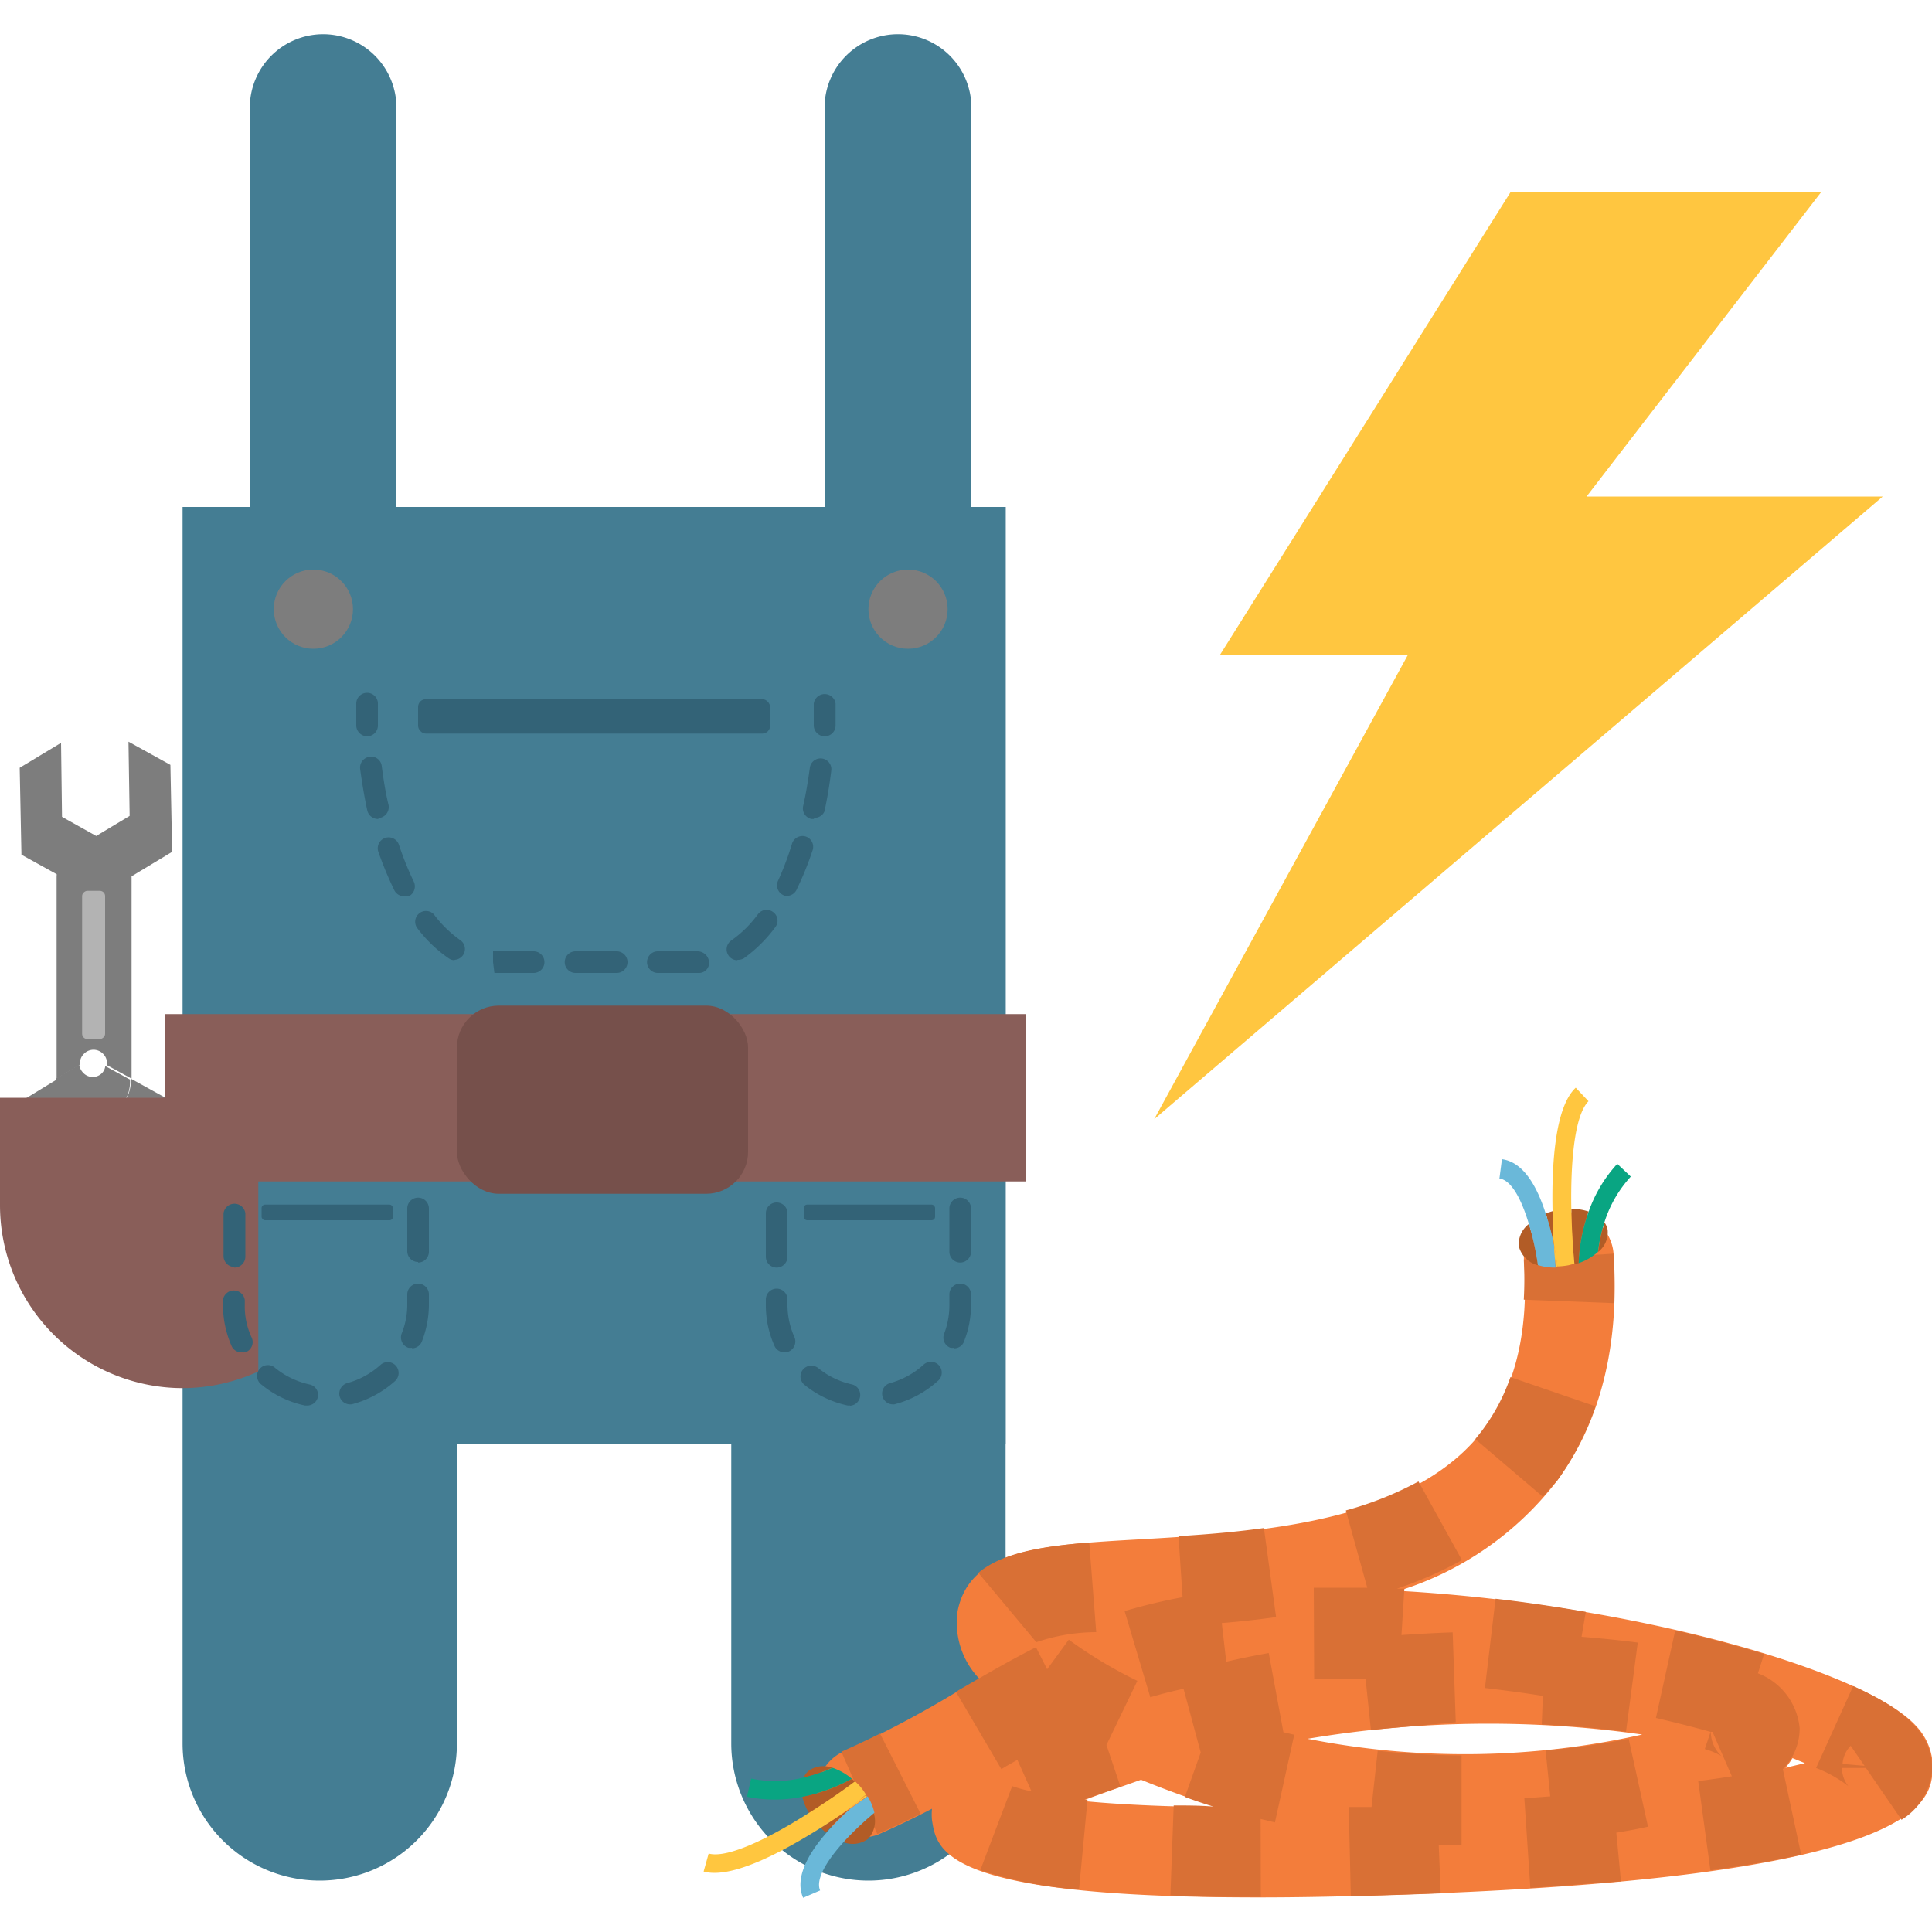
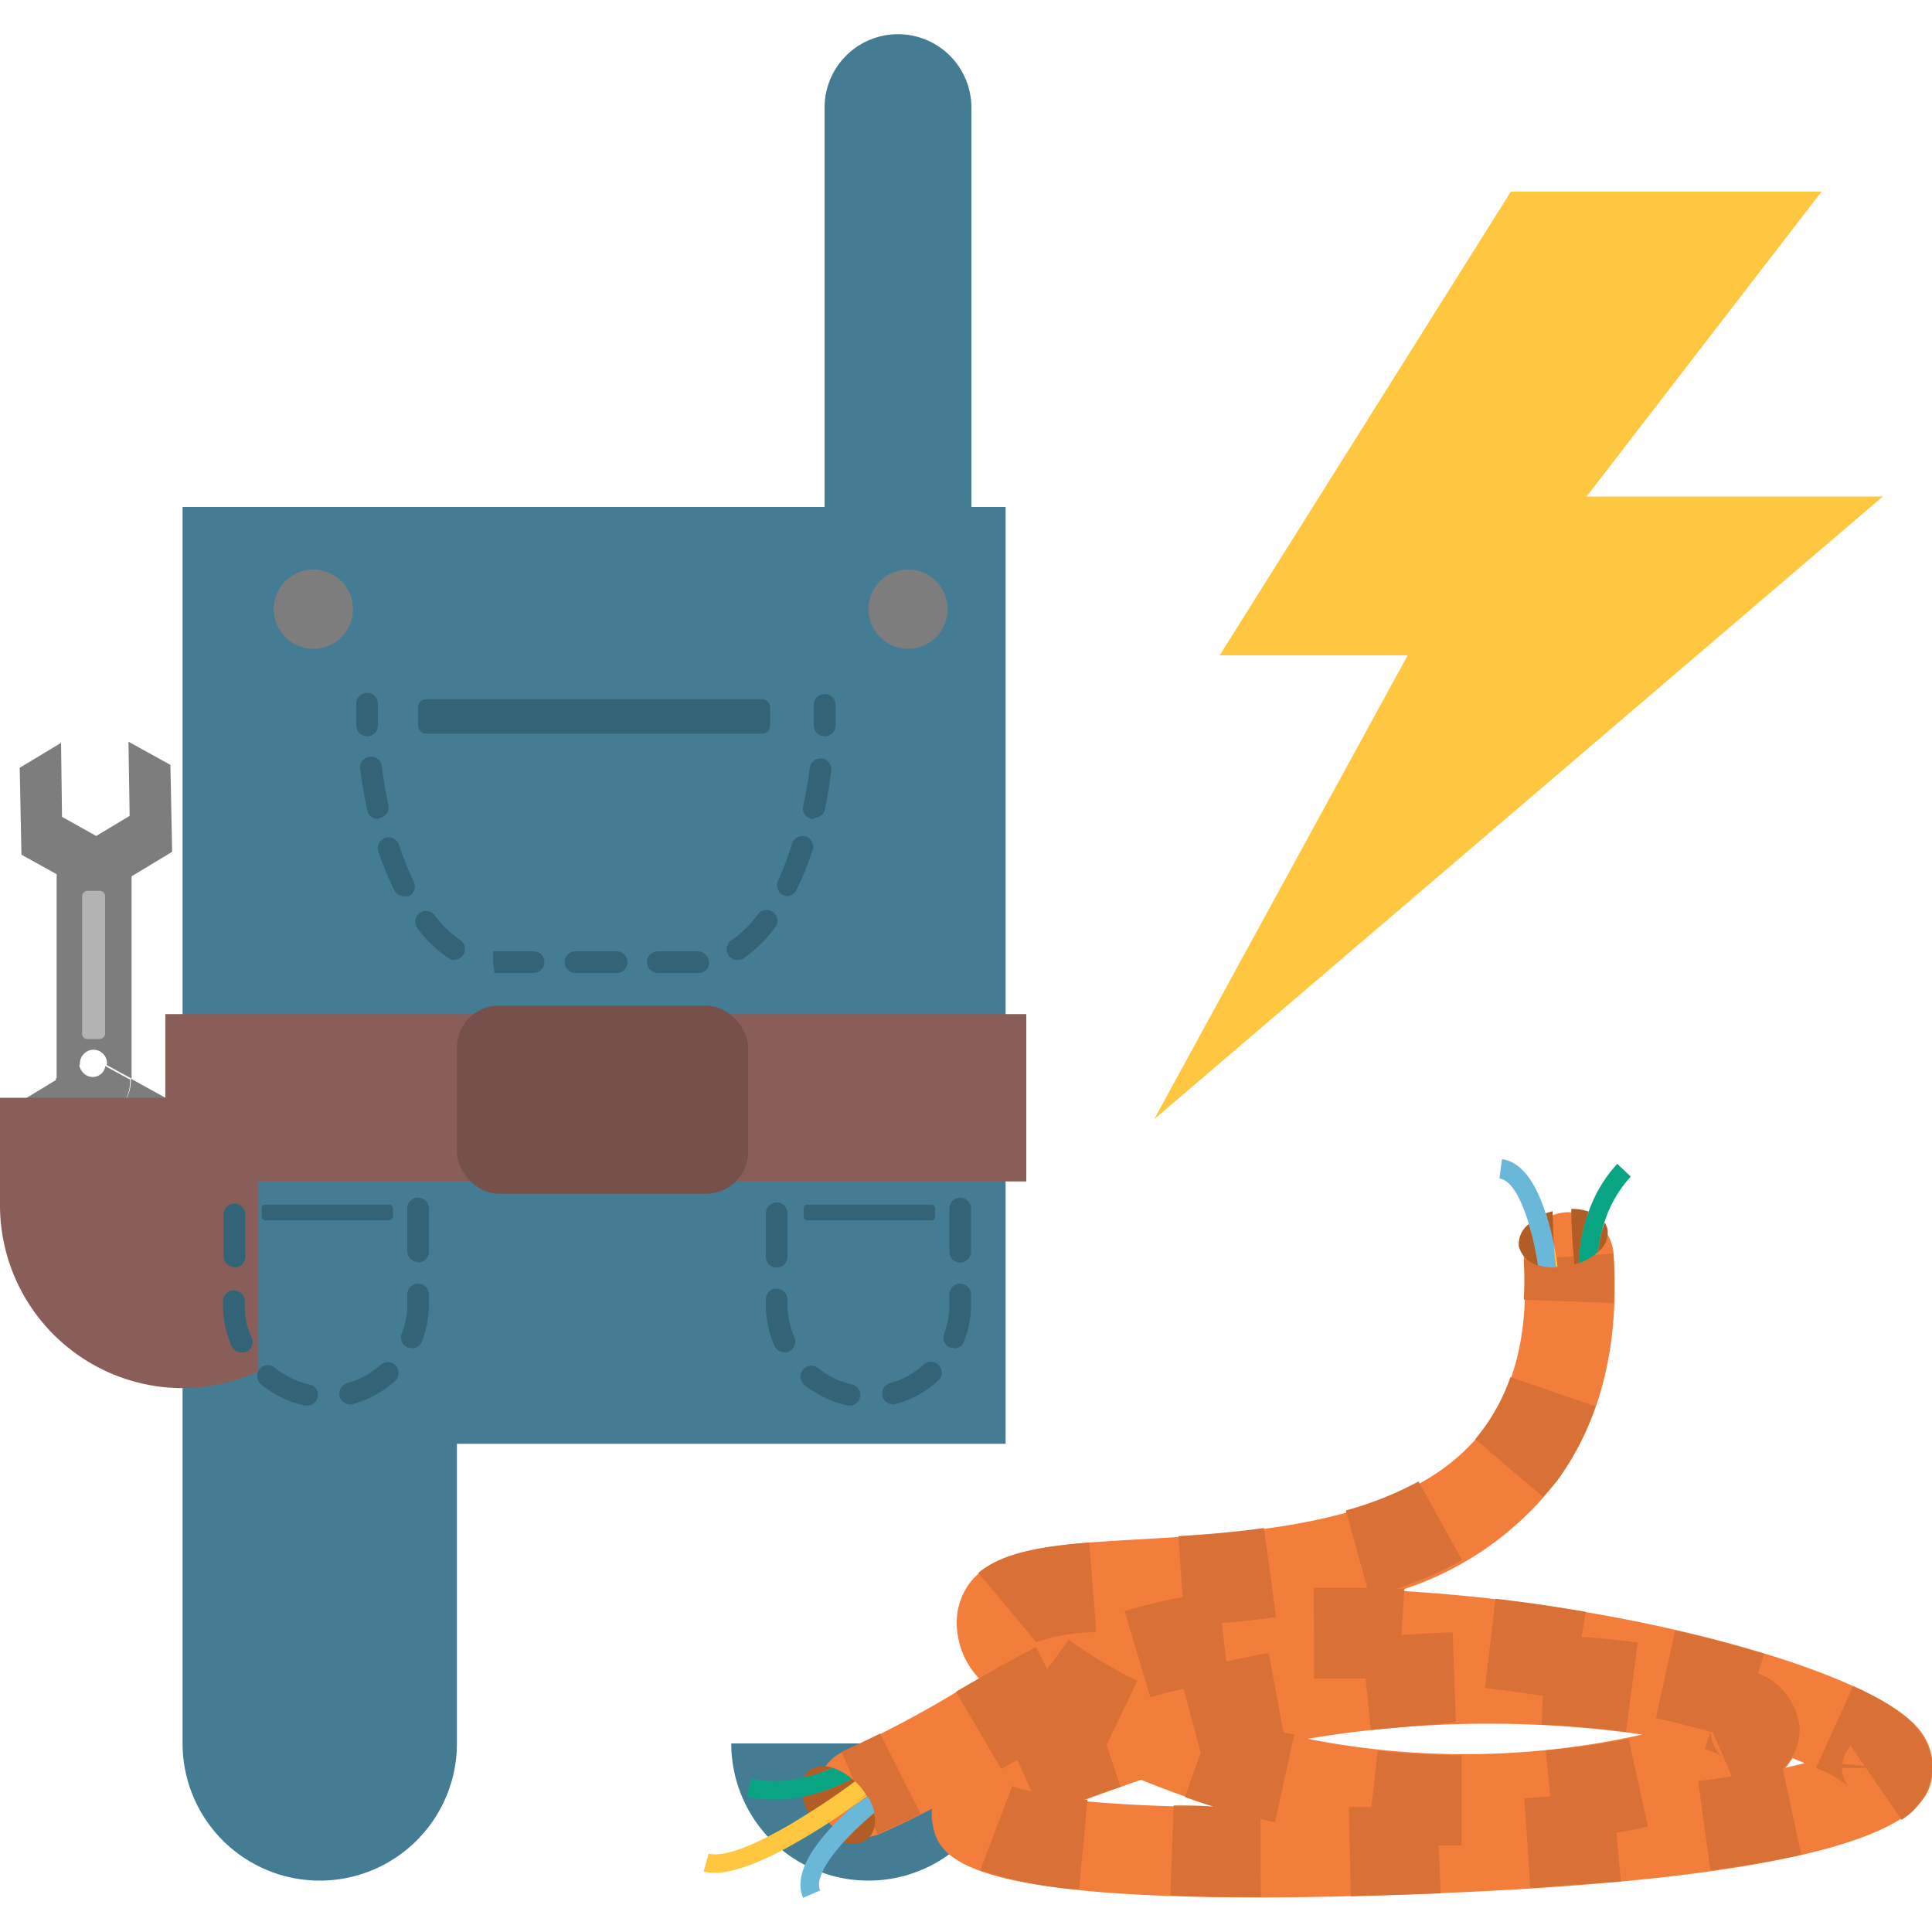
<svg xmlns="http://www.w3.org/2000/svg" id="Layer_1" data-name="Layer 1" viewBox="0 0 100 100">
  <defs>
    <style>.cls-1{fill:#447d93;}.cls-2{fill:#7d7d7d;}.cls-3{fill:#b3b3b3;}.cls-4{fill:#895e59;}.cls-5{fill:#336377;}.cls-6{fill:#76504b;}.cls-7{fill:#f37d3b;}.cls-8{fill:#d97035;}.cls-9{fill:#b25c26;}.cls-10{fill:#6ab8d9;}.cls-11{fill:#ffc63f;}.cls-12{fill:#09a582;}.cls-13{fill:#ffc640;}</style>
  </defs>
  <title>electrician</title>
  <path class="cls-1" d="M9.45,90.24a7.1,7.1,0,1,0,14.2,0v-64H9.45Z" />
-   <path class="cls-1" d="M37.85,90.24a7.1,7.1,0,1,0,14.2,0v-64H37.85Z" />
+   <path class="cls-1" d="M37.85,90.24a7.1,7.1,0,1,0,14.2,0H37.85Z" />
  <polygon class="cls-2" points="6.65 38.39 6.71 42.23 4.98 43.27 3.21 42.28 3.16 38.45 1.02 39.74 1.11 44.24 5.05 46.42 8.91 44.09 8.82 39.59 6.65 38.39" />
  <path class="cls-2" d="M4.85,57.88A1.93,1.93,0,0,1,2.93,56v-.12l-2,1.22L1,61.55l2.17,1.2-.05-3.84,1.73-1,1.76,1,.06,3.83L8.79,61.4l-.08-4.5L6.77,55.83V56A1.93,1.93,0,0,1,4.85,57.88Z" />
  <path class="cls-2" d="M4.85,43.51a1.92,1.92,0,0,0-1.92,1.92v10.4l1.21-.73a.68.68,0,0,1,.2-.55.69.69,0,0,1,1,0,.67.67,0,0,1,.19.58l1.28.7V45.43A1.92,1.92,0,0,0,4.85,43.51Z" />
  <path class="cls-2" d="M5.3,55.52a.67.67,0,0,1-1,0,.72.72,0,0,1-.2-.42l-1.21.73V56a1.92,1.92,0,1,0,3.84,0v-.12l-1.28-.7A.63.63,0,0,1,5.3,55.52Z" />
  <rect class="cls-3" x="1.01" y="49.35" width="7.67" height="1.19" rx="0.27" ry="0.27" transform="translate(-45.1 54.79) rotate(-90)" />
  <path class="cls-4" d="M18.9,56.82V62.4a9.48,9.48,0,0,1-9.45,9.45h0A9.47,9.47,0,0,1,0,62.4V56.82" />
  <rect class="cls-1" x="13.37" y="26.24" width="38.68" height="48.49" />
  <circle class="cls-2" cx="16.22" cy="31.53" r="2.05" />
  <circle class="cls-2" cx="47" cy="31.53" r="2.05" />
  <path class="cls-5" d="M42.66,38.11h0a.57.57,0,0,1-.54-.59c0-.36,0-.73,0-1.1a.57.57,0,0,1,1.13,0c0,.39,0,.77,0,1.15A.56.56,0,0,1,42.66,38.11Z" />
  <path class="cls-5" d="M36.1,50.36H34.05a.56.56,0,0,1,0-1.12H36.1a.6.6,0,0,1,.6.55.52.52,0,0,1-.49.57Zm-4.18,0H29.79a.56.56,0,1,1,0-1.12h2.13a.56.56,0,1,1,0,1.12Zm-4.26,0H25.59l-.07-.56,0-.56h2.1a.56.56,0,1,1,0,1.12Zm-4.13-.66a.54.54,0,0,1-.31-.1A7,7,0,0,1,21.57,48a.56.56,0,0,1,.89-.67,6.07,6.07,0,0,0,1.39,1.35.56.56,0,0,1-.32,1Zm14.64,0a.55.55,0,0,1-.46-.24.56.56,0,0,1,.14-.78,5.9,5.9,0,0,0,1.38-1.36.56.56,0,0,1,.79-.11.55.55,0,0,1,.11.78,7.37,7.37,0,0,1-1.64,1.62A.62.62,0,0,1,38.17,49.68ZM20.92,46.39a.56.56,0,0,1-.51-.31,18.61,18.61,0,0,1-.83-2,.56.56,0,1,1,1.07-.35,16.16,16.16,0,0,0,.77,1.91.57.57,0,0,1-.26.75A.69.69,0,0,1,20.92,46.39Zm19.86,0a.53.53,0,0,1-.24-.06.56.56,0,0,1-.27-.74A15.07,15.07,0,0,0,41,43.65a.57.57,0,0,1,.71-.35.56.56,0,0,1,.35.71,16.35,16.35,0,0,1-.81,2A.57.57,0,0,1,40.78,46.37Zm-21.22-4a.57.57,0,0,1-.55-.44c-.15-.69-.27-1.42-.37-2.15a.57.57,0,0,1,.49-.63.55.55,0,0,1,.63.49c.09.7.2,1.39.35,2a.57.57,0,0,1-.43.67Zm22.57,0H42a.56.56,0,0,1-.43-.67c.15-.65.26-1.34.35-2a.56.56,0,0,1,1.11.14c-.09.74-.21,1.47-.36,2.15A.56.56,0,0,1,42.13,42.33Z" />
  <path class="cls-5" d="M19,38.11a.57.57,0,0,1-.56-.54c0-.38,0-.76,0-1.15a.56.56,0,0,1,1.12,0c0,.37,0,.74,0,1.1a.56.56,0,0,1-.53.59Z" />
  <rect class="cls-5" x="21.64" y="36.19" width="18.22" height="1.78" rx="0.4" ry="0.4" />
  <path class="cls-5" d="M15.9,72.75h-.11a5.23,5.23,0,0,1-2.24-1.07.56.56,0,1,1,.7-.87,4.28,4.28,0,0,0,1.77.85.55.55,0,0,1,.43.66A.56.56,0,0,1,15.9,72.75Zm2.22-.06a.56.56,0,0,1-.54-.41.57.57,0,0,1,.39-.69,4.2,4.2,0,0,0,1.72-.94.56.56,0,1,1,.76.83,5.36,5.36,0,0,1-2.18,1.19A.39.39,0,0,1,18.12,72.69ZM12.54,70A.56.56,0,0,1,12,69.7a5.34,5.34,0,0,1-.46-2.16v-.25a.57.57,0,0,1,1.13,0v.25a3.79,3.79,0,0,0,.36,1.7.56.56,0,0,1-.29.74A.46.46,0,0,1,12.54,70Zm8.79-.24a.64.64,0,0,1-.2,0A.57.57,0,0,1,20.8,69a4,4,0,0,0,.28-1.49V67a.56.56,0,1,1,1.12,0v.51a5.28,5.28,0,0,1-.35,1.89A.56.56,0,0,1,21.33,69.79Zm-9.2-4.18a.57.57,0,0,1-.56-.56V62.8a.57.57,0,0,1,1.13,0v2.25A.57.57,0,0,1,12.13,65.61Zm9.51-.26a.56.56,0,0,1-.56-.56V62.55a.56.56,0,0,1,1.12,0v2.24A.56.56,0,0,1,21.64,65.35Z" />
  <rect class="cls-5" x="13.54" y="62.35" width="6.8" height="0.81" rx="0.18" ry="0.18" />
  <path class="cls-5" d="M44,72.75h-.12a5.29,5.29,0,0,1-2.24-1.07.56.56,0,0,1-.08-.79.57.57,0,0,1,.79-.08,4.18,4.18,0,0,0,1.76.85.56.56,0,0,1-.11,1.1Zm2.21-.06a.56.56,0,0,1-.14-1.1,4.27,4.27,0,0,0,1.72-.94.56.56,0,1,1,.75.83,5.3,5.3,0,0,1-2.18,1.19A.39.39,0,0,1,46.18,72.69ZM40.61,70a.57.57,0,0,1-.52-.33,5.17,5.17,0,0,1-.45-2.16v-.25a.56.56,0,0,1,1.12,0v.25a4.08,4.08,0,0,0,.36,1.7.57.57,0,0,1-.28.74A.5.5,0,0,1,40.61,70Zm8.78-.24a.69.69,0,0,1-.2,0,.56.56,0,0,1-.32-.73,4.14,4.14,0,0,0,.27-1.49V67a.56.56,0,0,1,1.12,0v.51a5.07,5.07,0,0,1-.35,1.89A.54.54,0,0,1,49.39,69.79ZM40.2,65.61a.56.56,0,0,1-.56-.56V62.8a.56.56,0,0,1,1.12,0v2.25A.56.56,0,0,1,40.2,65.61Zm9.5-.26a.56.56,0,0,1-.56-.56V62.55a.56.56,0,1,1,1.12,0v2.24A.56.56,0,0,1,49.7,65.35Z" />
  <rect class="cls-5" x="41.6" y="62.35" width="6.8" height="0.81" rx="0.18" ry="0.18" />
  <rect class="cls-4" x="8.56" y="52.49" width="44.56" height="8.66" />
  <rect class="cls-6" x="23.65" y="52.05" width="15.07" height="9.74" rx="2.17" ry="2.17" />
-   <path class="cls-1" d="M16.72,1.77a3.8,3.8,0,0,0-3.79,3.79V28.47h7.59V5.56A3.8,3.8,0,0,0,16.72,1.77Z" />
  <path class="cls-1" d="M46.48,1.77a3.8,3.8,0,0,0-3.8,3.79V27.91h7.6V5.56A3.8,3.8,0,0,0,46.48,1.77Z" />
  <path class="cls-7" d="M65.12,98.21c-16.28,0-16.63-2.39-16.88-4a3,3,0,0,1,0-.59c-.87.45-1.79.9-2.8,1.34a2.33,2.33,0,0,1-1.87-4.26,56,56,0,0,0,6.13-3.24l1-.56a4.18,4.18,0,0,1-1.13-3.53c.65-3.19,4.37-3.41,9.52-3.7,6-.35,14.14-.82,17.79-5.8,1.58-2.15,2.26-5.07,2-8.65a2.32,2.32,0,0,1,4.64-.3c.31,4.7-.67,8.64-2.91,11.7a16.45,16.45,0,0,1-8.21,5.72c12.35.7,24.24,4.19,26.78,7a3.1,3.1,0,0,1,.85,2.37c-.14,1.53-.52,5.6-29,6.4C68.83,98.18,66.88,98.21,65.12,98.21Zm-9.16-5c1.89.19,4.31.3,7,.33-.92-.3-2.33-.78-3.9-1.42C58.22,92.42,57.07,92.81,56,93.22ZM92.78,91a4.75,4.75,0,0,1-.36.5l1-.24Zm-25.1-1A42,42,0,0,0,85,89.78,56.5,56.5,0,0,0,67.68,90Z" />
  <path class="cls-8" d="M45.41,94.93l-1.86-4.26c.7-.31,1.36-.62,2-.94l2.1,4.15C46.93,94.24,46.19,94.59,45.41,94.93Z" />
  <path class="cls-8" d="M65.26,98.19c-1.64,0-3.21,0-4.68-.09l.17-4.65c.67,0,1.35,0,2.06.06-.49-.15-1-.32-1.48-.5l.82-2.3-.89-3.3c-.59.13-1.16.27-1.72.44l-1.33-4.46a29.48,29.48,0,0,1,3-.72l-.21-3.16c1.78-.11,3.14-.24,4.42-.42l.63,4.61c-1,.14-1.94.24-2.81.31l.23,2c.73-.17,1.47-.32,2.2-.45l.76,4.1.56.13-1,4.54-.74-.18Zm4.66,0-.11-4.66,1.18,0,.32-2.91c1.42.15,2.88.23,4.34.24l0,4.66-1.18,0L74.57,98C73,98.06,71.45,98.11,69.92,98.15ZM55.85,97.8a20.87,20.87,0,0,1-5.11-1l1.65-4.35a7.59,7.59,0,0,0,1,.27l-.73-1.63-.58.33-.25.15-2.35-4,.25-.15c1.31-.76,2.55-1.48,3.89-2.16l.58,1.14,1.12-1.53A23.1,23.1,0,0,0,58.87,87l-1.6,3.32L58,92.49c-.55.18-1.21.41-1.89.66l.18,0Zm23.36-.08-.31-4.64,1.34-.1L80,90.6A39.06,39.06,0,0,0,84.3,90l1,4.55c-.54.12-1.08.22-1.64.31l.24,2.52C82.37,97.49,80.81,97.61,79.21,97.72Zm9.32-.91-.63-4.62c.61-.08,1.19-.16,1.74-.25l-1-2.3-.09,0a1.73,1.73,0,0,0,.55,1.25,3.86,3.86,0,0,0-.86-.36l.3-.89c-.9-.25-1.85-.49-2.83-.72l1-4.53c1.62.37,3.17.79,4.6,1.22l-.32,1a3.38,3.38,0,0,1,2.16,2.84,3,3,0,0,1-.87,2.12L93.23,96C91.9,96.3,90.32,96.56,88.53,96.81Zm0-7.37v.14l0-.08Zm9.9,4.76-1.85-2.69H95.34a1.5,1.5,0,0,0,.33.94A6.59,6.59,0,0,0,94,91.51l1.92-4.24c2,.91,4.08,2.13,4.08,4.2v.25A3.35,3.35,0,0,1,98.41,94.2Zm-2.64-3.84a1.51,1.51,0,0,0-.42.94l1.14.1Zm-11.63-.72c-1.36-.19-2.83-.31-4.36-.38l.06-1.48c-1-.16-2-.29-3-.41l.55-4.62c1.55.18,3.12.41,4.67.68l-.22,1.29c1,.08,2,.18,2.91.3Zm-13.2-.09-.28-2.67-1,0-1.66,0L68,82.18H68l1.77,0,1,0-1.11-4a17.55,17.55,0,0,0,3.76-1.5l2.25,4.07a20,20,0,0,1-3.37,1.48l.39,0-.15,2.4c.88-.06,1.77-.11,2.65-.14l.16,4.65C73.89,89.29,72.4,89.4,70.94,89.55ZM53.64,85l-3-3.59c1.21-1,3.09-1.36,5.74-1.57l.36,4.64A9.71,9.71,0,0,0,53.64,85Zm26.24-7.51-3.52-3c.15-.19.31-.38.45-.58a10.1,10.1,0,0,0,1.37-2.63l4.4,1.51a14.81,14.81,0,0,1-2,3.87C80.35,76.89,80.12,77.18,79.88,77.45Z" />
  <path class="cls-8" d="M83.52,67.45l-4.65-.18a18.24,18.24,0,0,0,0-2.08l4.64-.3A24.55,24.55,0,0,1,83.52,67.45Z" />
  <path class="cls-9" d="M81.33,62.57c0,1,.08,2,.16,2.87l.22-.06a8.68,8.68,0,0,1,.52-2.67A2.83,2.83,0,0,0,81.33,62.57Z" />
  <path class="cls-9" d="M80.36,62.69,80,62.8a12.36,12.36,0,0,1,.42,1.67C80.41,64,80.38,63.35,80.36,62.69Z" />
  <path class="cls-9" d="M78.61,64.49a1.36,1.36,0,0,0,1,1,14.62,14.62,0,0,0-.47-2.14A1.32,1.32,0,0,0,78.61,64.49Z" />
  <path class="cls-9" d="M83.05,63.28a8.43,8.43,0,0,0-.33,1.52,1.29,1.29,0,0,0,.49-1.15A.93.93,0,0,0,83.05,63.28Z" />
  <path class="cls-10" d="M80.44,64.47A12.36,12.36,0,0,0,80,62.8c-.43-1.35-1.13-2.65-2.26-2.8l-.13,1c.63.08,1.15,1.11,1.52,2.34a14.62,14.62,0,0,1,.47,2.14,2.9,2.9,0,0,0,.91.13C80.51,65.32,80.47,64.93,80.44,64.47Z" />
-   <path class="cls-11" d="M82.22,57l-.66-.7c-1.08,1-1.25,4-1.2,6.36,0,.66,0,1.27.08,1.78s.14.84.17,1.11a3.81,3.81,0,0,0,.57-.06l.31-.08c-.08-.85-.14-1.86-.16-2.87C81.29,60.18,81.49,57.73,82.22,57Z" />
  <path class="cls-11" d="M80.61,65.58c0-.27-.08-.66-.17-1.11,0,.46.07.85.09,1.1Z" />
  <path class="cls-12" d="M83.71,60.24a7.15,7.15,0,0,0-1.48,2.47,8.68,8.68,0,0,0-.52,2.67,2.91,2.91,0,0,0,1-.58,8.43,8.43,0,0,1,.33-1.52,6.27,6.27,0,0,1,1.37-2.38Z" />
  <path class="cls-9" d="M41.88,93.85c.86-.54,1.69-1.11,2.38-1.63l-.17-.15a8.77,8.77,0,0,1-2.56.93A2.79,2.79,0,0,0,41.88,93.85Z" />
-   <path class="cls-9" d="M42.48,94.61a2.91,2.91,0,0,0,.27.24A14,14,0,0,1,44,93.63C43.54,93.92,43,94.26,42.48,94.61Z" />
  <path class="cls-9" d="M44.93,95.18a1.35,1.35,0,0,0,.29-1.35,16.09,16.09,0,0,0-1.59,1.51A1.33,1.33,0,0,0,44.93,95.18Z" />
  <path class="cls-9" d="M41.6,92a7.38,7.38,0,0,0,1.47-.5,1.29,1.29,0,0,0-1.24.18A1,1,0,0,0,41.6,92Z" />
  <path class="cls-10" d="M44,93.63a14,14,0,0,0-1.21,1.22c-.93,1.06-1.68,2.34-1.22,3.38l.88-.38c-.25-.58.36-1.56,1.22-2.51a16.09,16.09,0,0,1,1.59-1.51,2.79,2.79,0,0,0-.35-.85Z" />
  <path class="cls-11" d="M36.68,95.94l-.26.93c1.44.4,4.06-1,6.06-2.26.56-.35,1.06-.69,1.48-1s.65-.56.86-.72a2.79,2.79,0,0,0-.33-.46l-.23-.23c-.69.52-1.52,1.09-2.38,1.63C39.86,95.12,37.66,96.21,36.68,95.94Z" />
  <path class="cls-11" d="M44.82,92.91c-.21.16-.51.41-.86.72l.91-.65Z" />
  <path class="cls-12" d="M38.66,93a7.08,7.08,0,0,0,2.87,0,8.77,8.77,0,0,0,2.56-.93,3,3,0,0,0-1-.57,7.38,7.38,0,0,1-1.47.5,6.11,6.11,0,0,1-2.74.06Z" />
  <polyline class="cls-13" points="63.13 33.92 72.86 33.92 59.74 57.93 97.45 25.7 82.12 25.7 94.28 9.92 78.2 9.92" />
</svg>